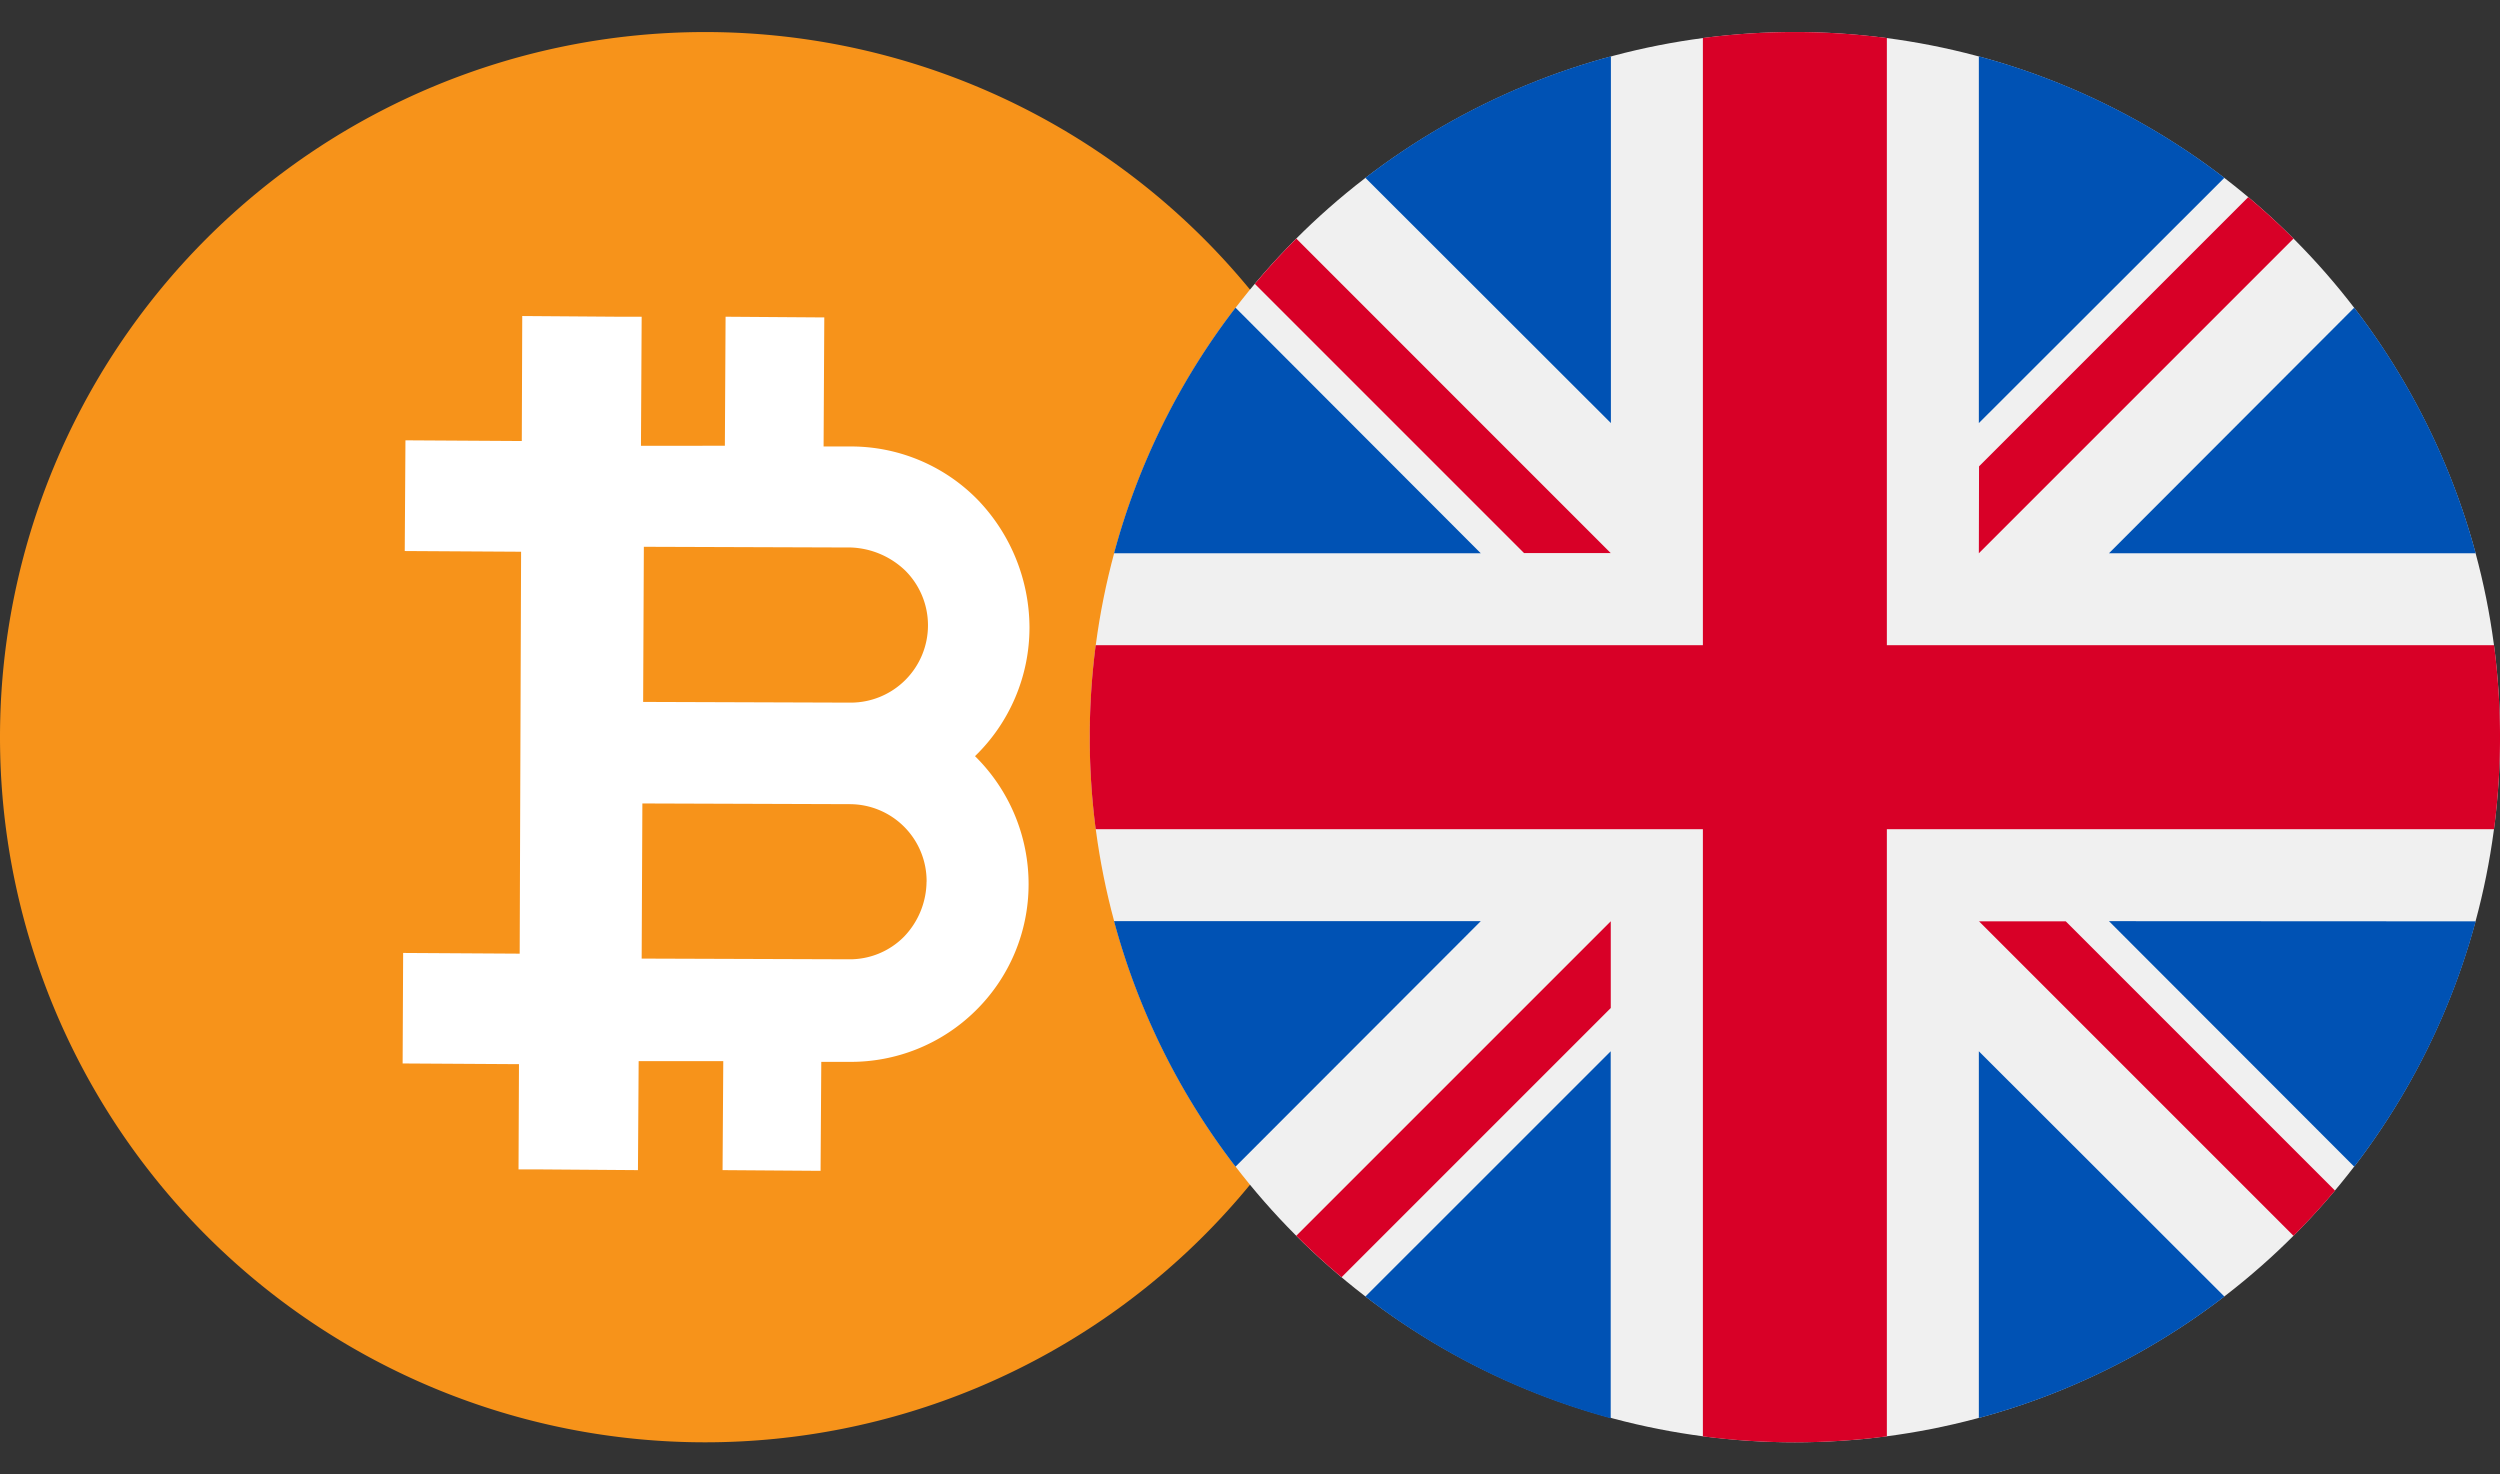
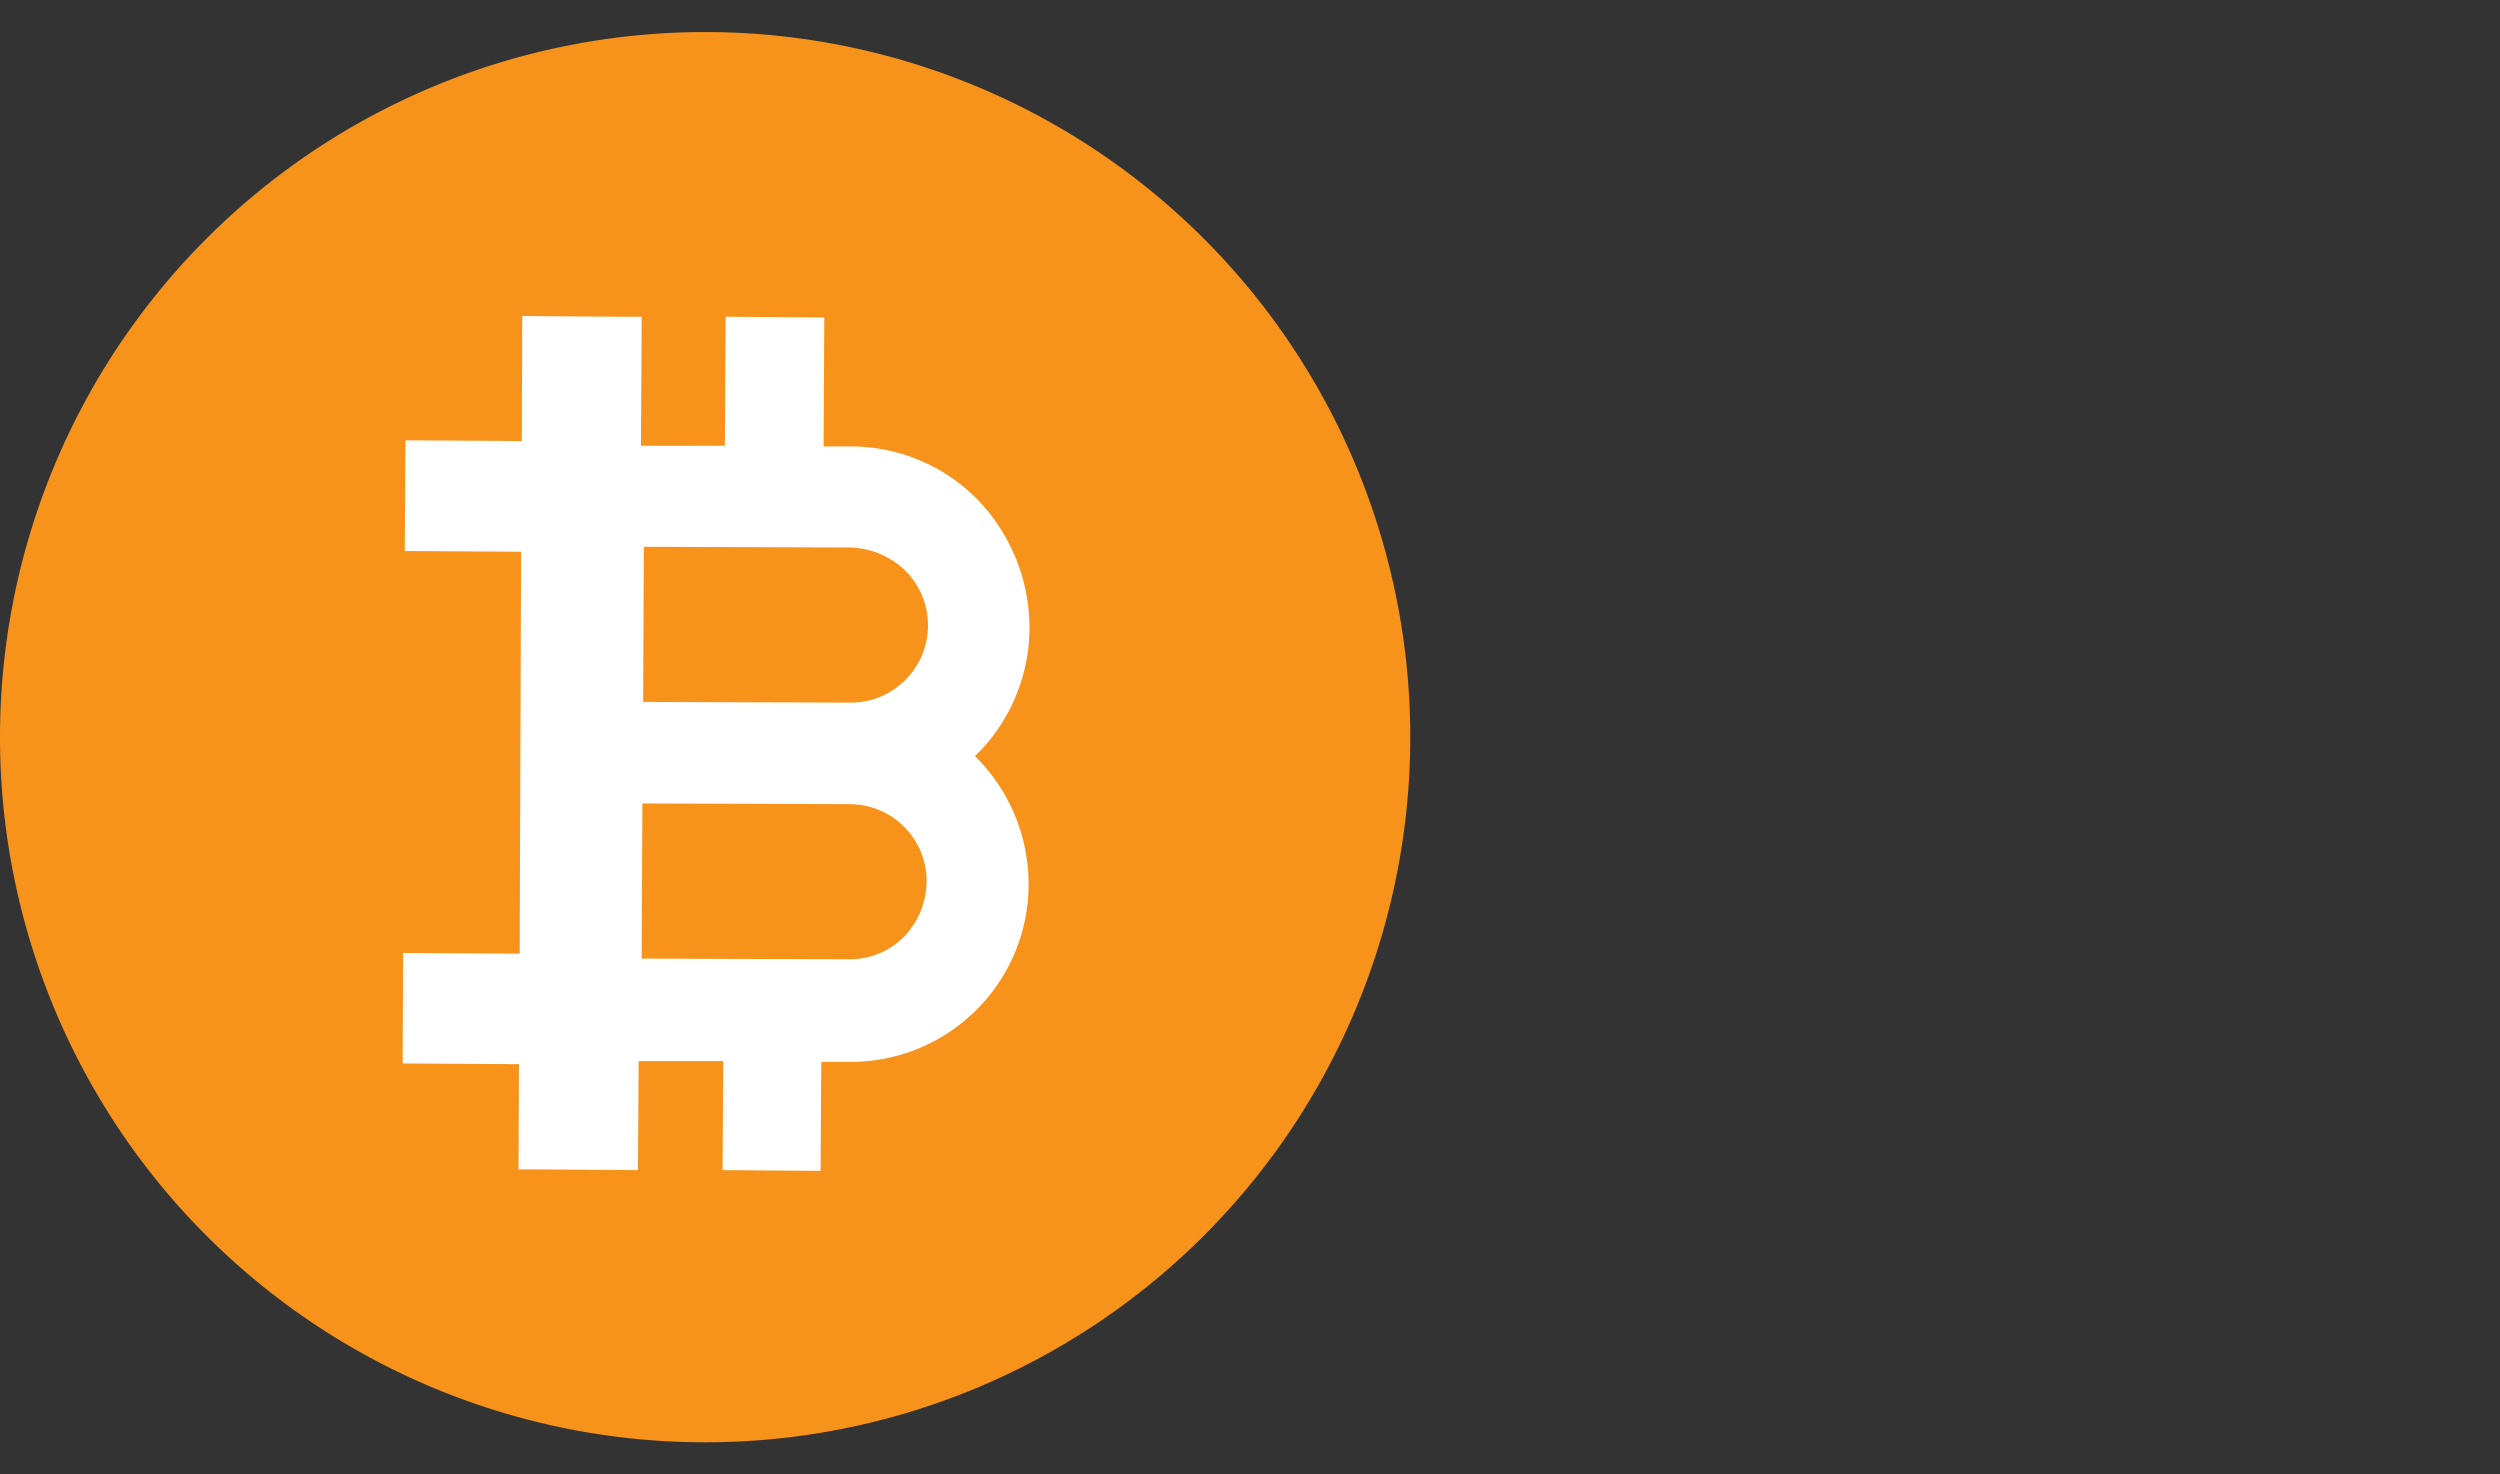
<svg xmlns="http://www.w3.org/2000/svg" width="39" height="23" viewBox="0 0 39 23">
  <rect x="0" y="0" width="39" height="23" fill="#333333" stroke="none" />
  <defs>
    <style>.a,.d{fill:#fff;}.a{stroke:#707070;}.b{clip-path:url(#a);}.c{fill:#f7931a;}.c,.d{fill-rule:evenodd;}.e{clip-path:url(#b);}.f{fill:#f0f0f0;}.g{fill:#0052b4;}.h{fill:#d80027;}</style>
    <clipPath id="a">
      <rect class="a" width="22" height="23" transform="translate(193.5 1188)" />
    </clipPath>
    <clipPath id="b">
-       <rect class="a" width="22" height="23" transform="translate(210.5 1188)" />
-     </clipPath>
+       </clipPath>
  </defs>
  <g transform="translate(-193.5 -1188)">
    <g class="b">
      <g transform="translate(193.489 1188.5)">
        <g transform="translate(-46.42 -137.94)">
          <g transform="translate(46.42 137.83)">
            <path class="c" d="M22.011,11.11a11,11,0,1,1-11-11,11,11,0,0,1,11,11" />
            <path class="d" d="M14.465,13.365a1.254,1.254,0,0,1-.352.858,1.188,1.188,0,0,1-.858.352l-3.234-.011.011-2.42,3.234.011h0a1.2,1.2,0,0,1,1.2,1.21m-.33-4.851a1.206,1.206,0,0,1-.858,2.057h0l-3.234-.011.011-2.42,3.234.011a1.291,1.291,0,0,1,.847.363M15.257,7.4a2.763,2.763,0,0,0-1.969-.825h-.429l.011-2.013-1.54-.011-.011,2.013H10.01l.011-2.013H9.658l-1.5-.011L8.151,6.49,6.336,6.479,6.325,8.206l1.815.011-.022,6.27L6.3,14.476,6.292,16.2l1.815.011L8.1,17.853h.363l1.5.011.011-1.7h1.32l-.011,1.7,1.529.011.011-1.7h.429a2.77,2.77,0,0,0,1.98-.8,2.763,2.763,0,0,0,.825-1.969,2.8,2.8,0,0,0-.836-2A2.793,2.793,0,0,0,16.071,9.4a2.885,2.885,0,0,0-.814-2" />
          </g>
        </g>
      </g>
    </g>
    <g class="e">
      <g transform="translate(210.5 1188.5)">
        <circle class="f" cx="11" cy="11" r="11" />
        <path class="g" d="M2.274,4.3A10.96,10.96,0,0,0,.379,8.131H6.1Z" />
        <path class="g" d="M21.621,8.131A10.961,10.961,0,0,0,19.726,4.3L15.9,8.131Z" />
        <path class="g" d="M.379,13.87A10.961,10.961,0,0,0,2.274,17.7L6.1,13.87Z" />
        <path class="g" d="M17.7,2.274A10.96,10.96,0,0,0,13.87.379V6.1Z" />
        <path class="g" d="M4.3,19.726a10.961,10.961,0,0,0,3.827,1.9V15.9Z" />
        <path class="g" d="M8.13.379A10.961,10.961,0,0,0,4.3,2.274L8.13,6.1Z" />
-         <path class="g" d="M13.87,21.621A10.961,10.961,0,0,0,17.7,19.726L13.87,15.9v5.722Z" />
        <path class="g" d="M15.9,13.87,19.726,17.7a10.96,10.96,0,0,0,1.895-3.827Z" />
-         <path class="h" d="M21.907,9.565H12.435V.093a11.1,11.1,0,0,0-2.87,0V9.565H.093a11.1,11.1,0,0,0,0,2.87H9.565v9.472a11.1,11.1,0,0,0,2.87,0V12.435h9.472a11.1,11.1,0,0,0,0-2.87Z" />
        <path class="h" d="M13.87,13.87h0l4.909,4.909q.339-.339.647-.706l-4.2-4.2H13.87Z" />
        <path class="h" d="M8.13,13.87h0L3.222,18.778q.339.339.706.647l4.2-4.2V13.87Z" />
        <path class="h" d="M8.13,8.131h0L3.222,3.222q-.339.339-.647.706l4.2,4.2H8.13Z" />
        <path class="h" d="M13.87,8.131h0l4.909-4.909q-.339-.339-.706-.647l-4.2,4.2Z" />
      </g>
    </g>
  </g>
</svg>